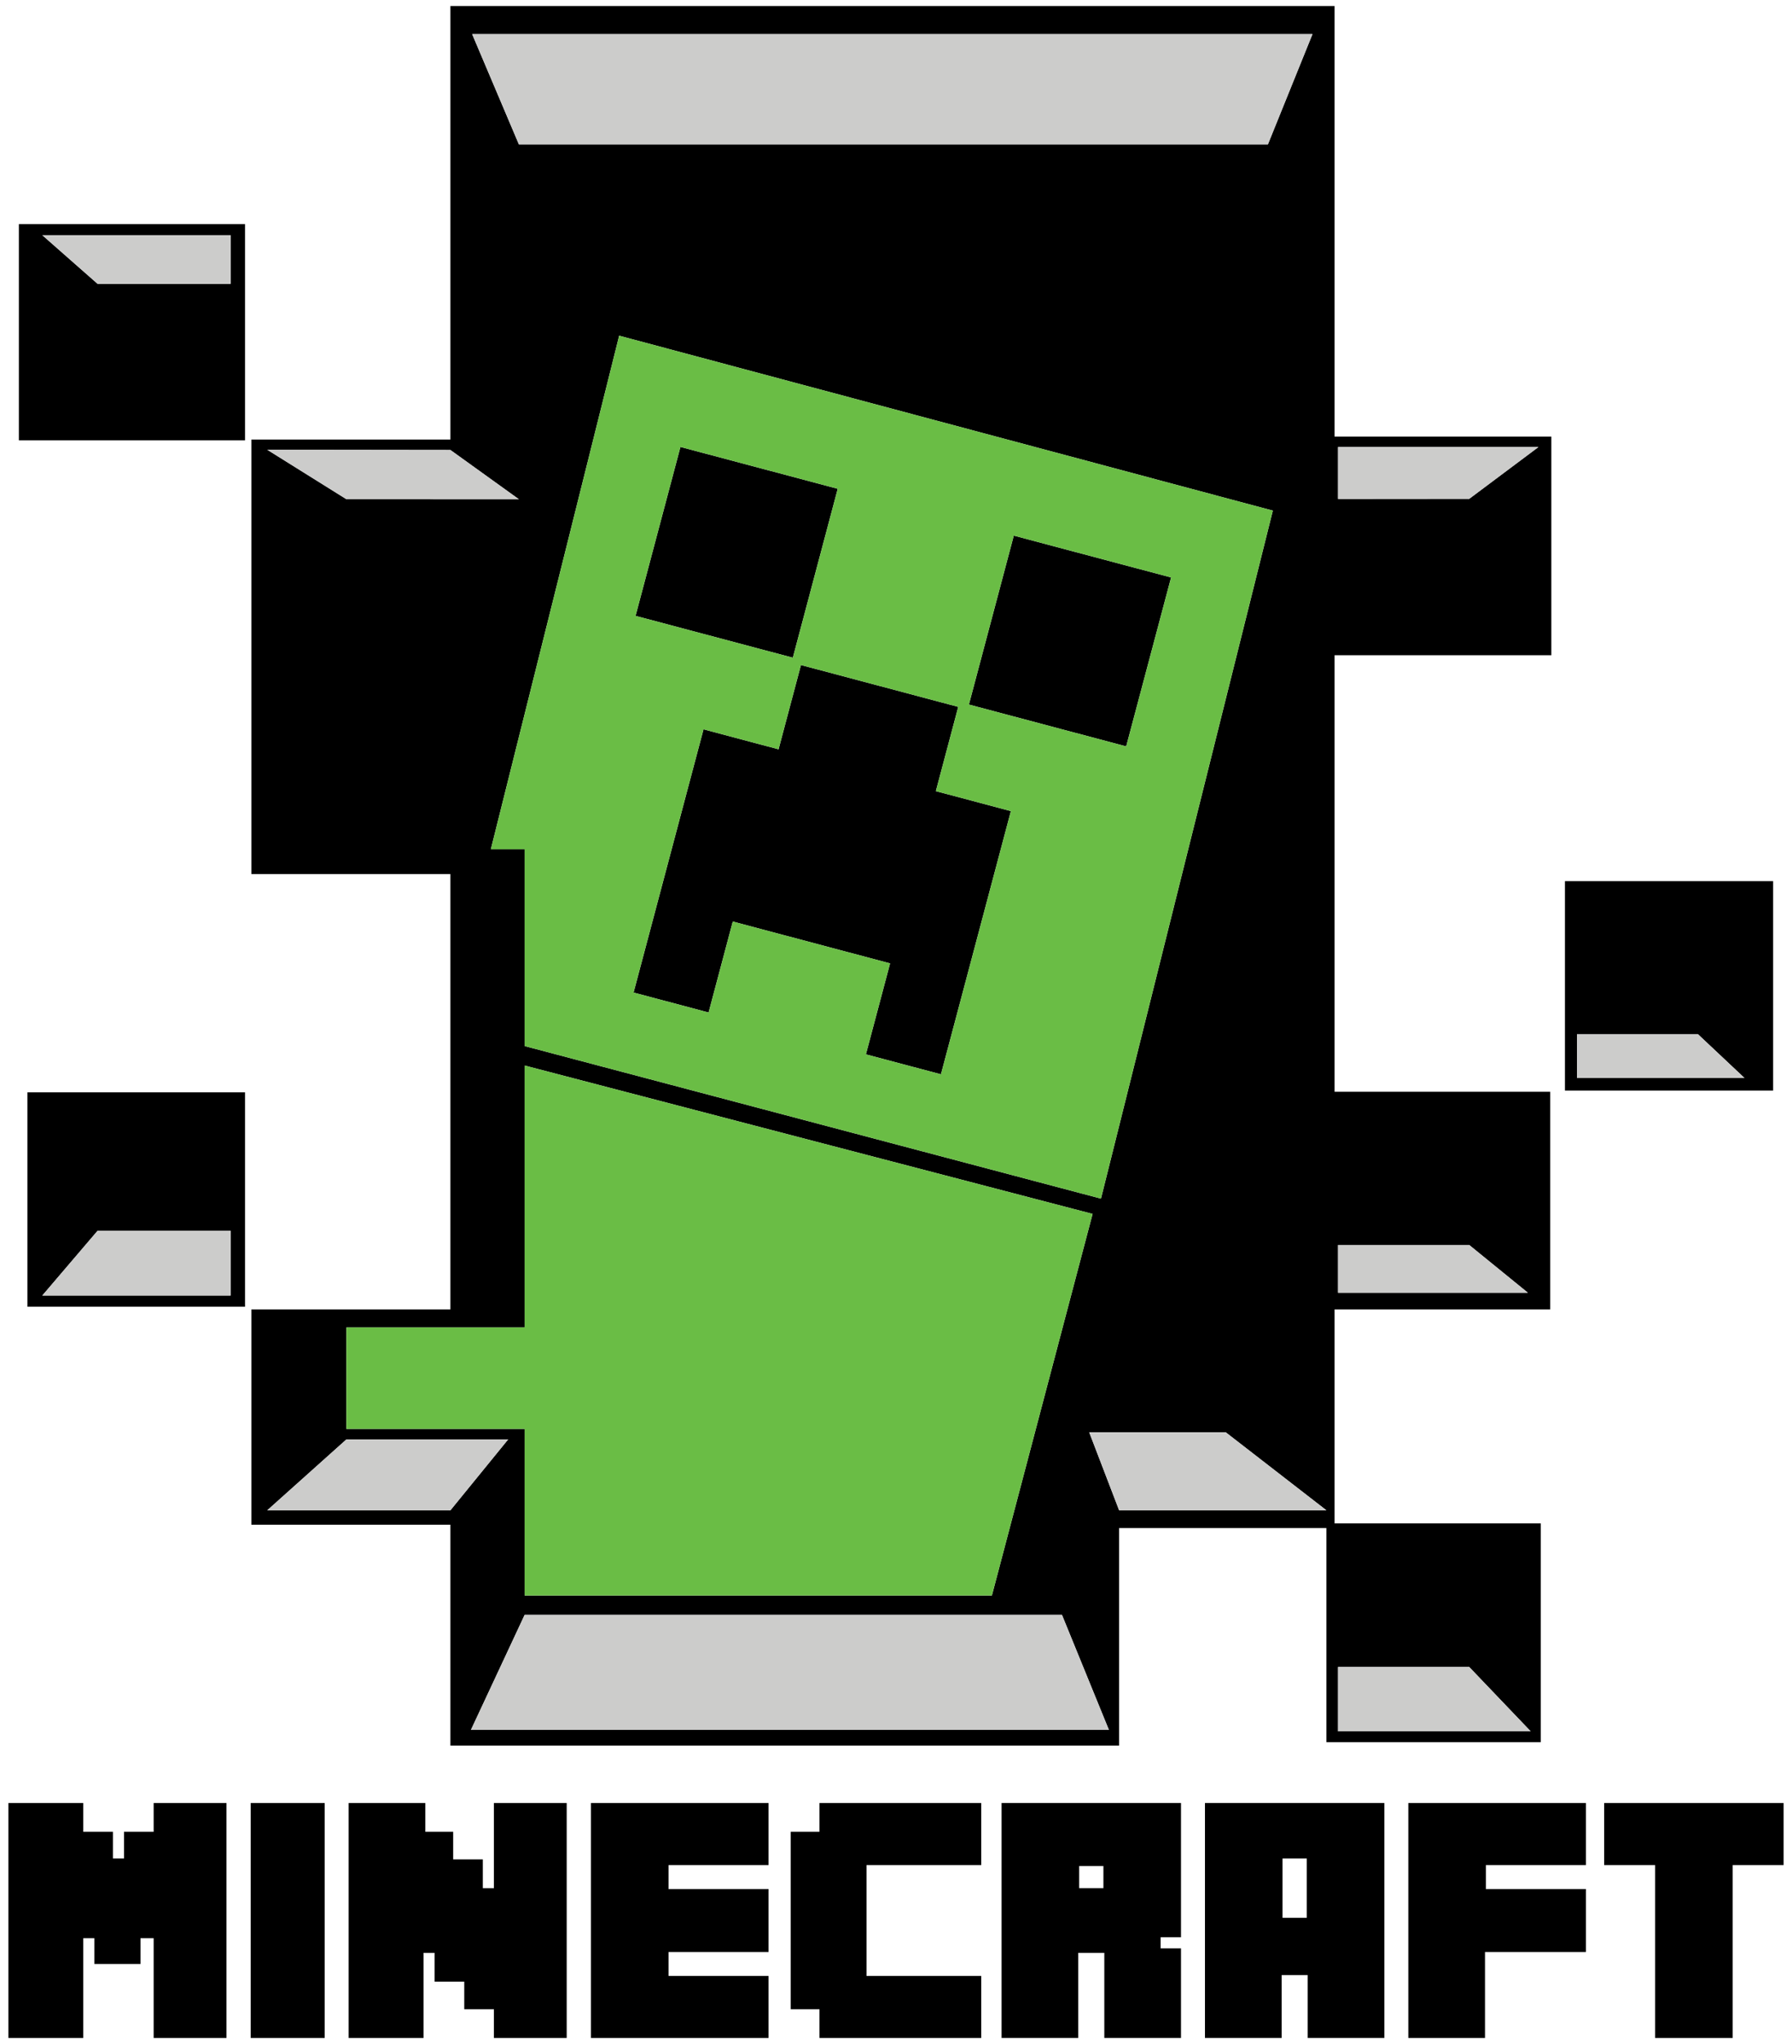
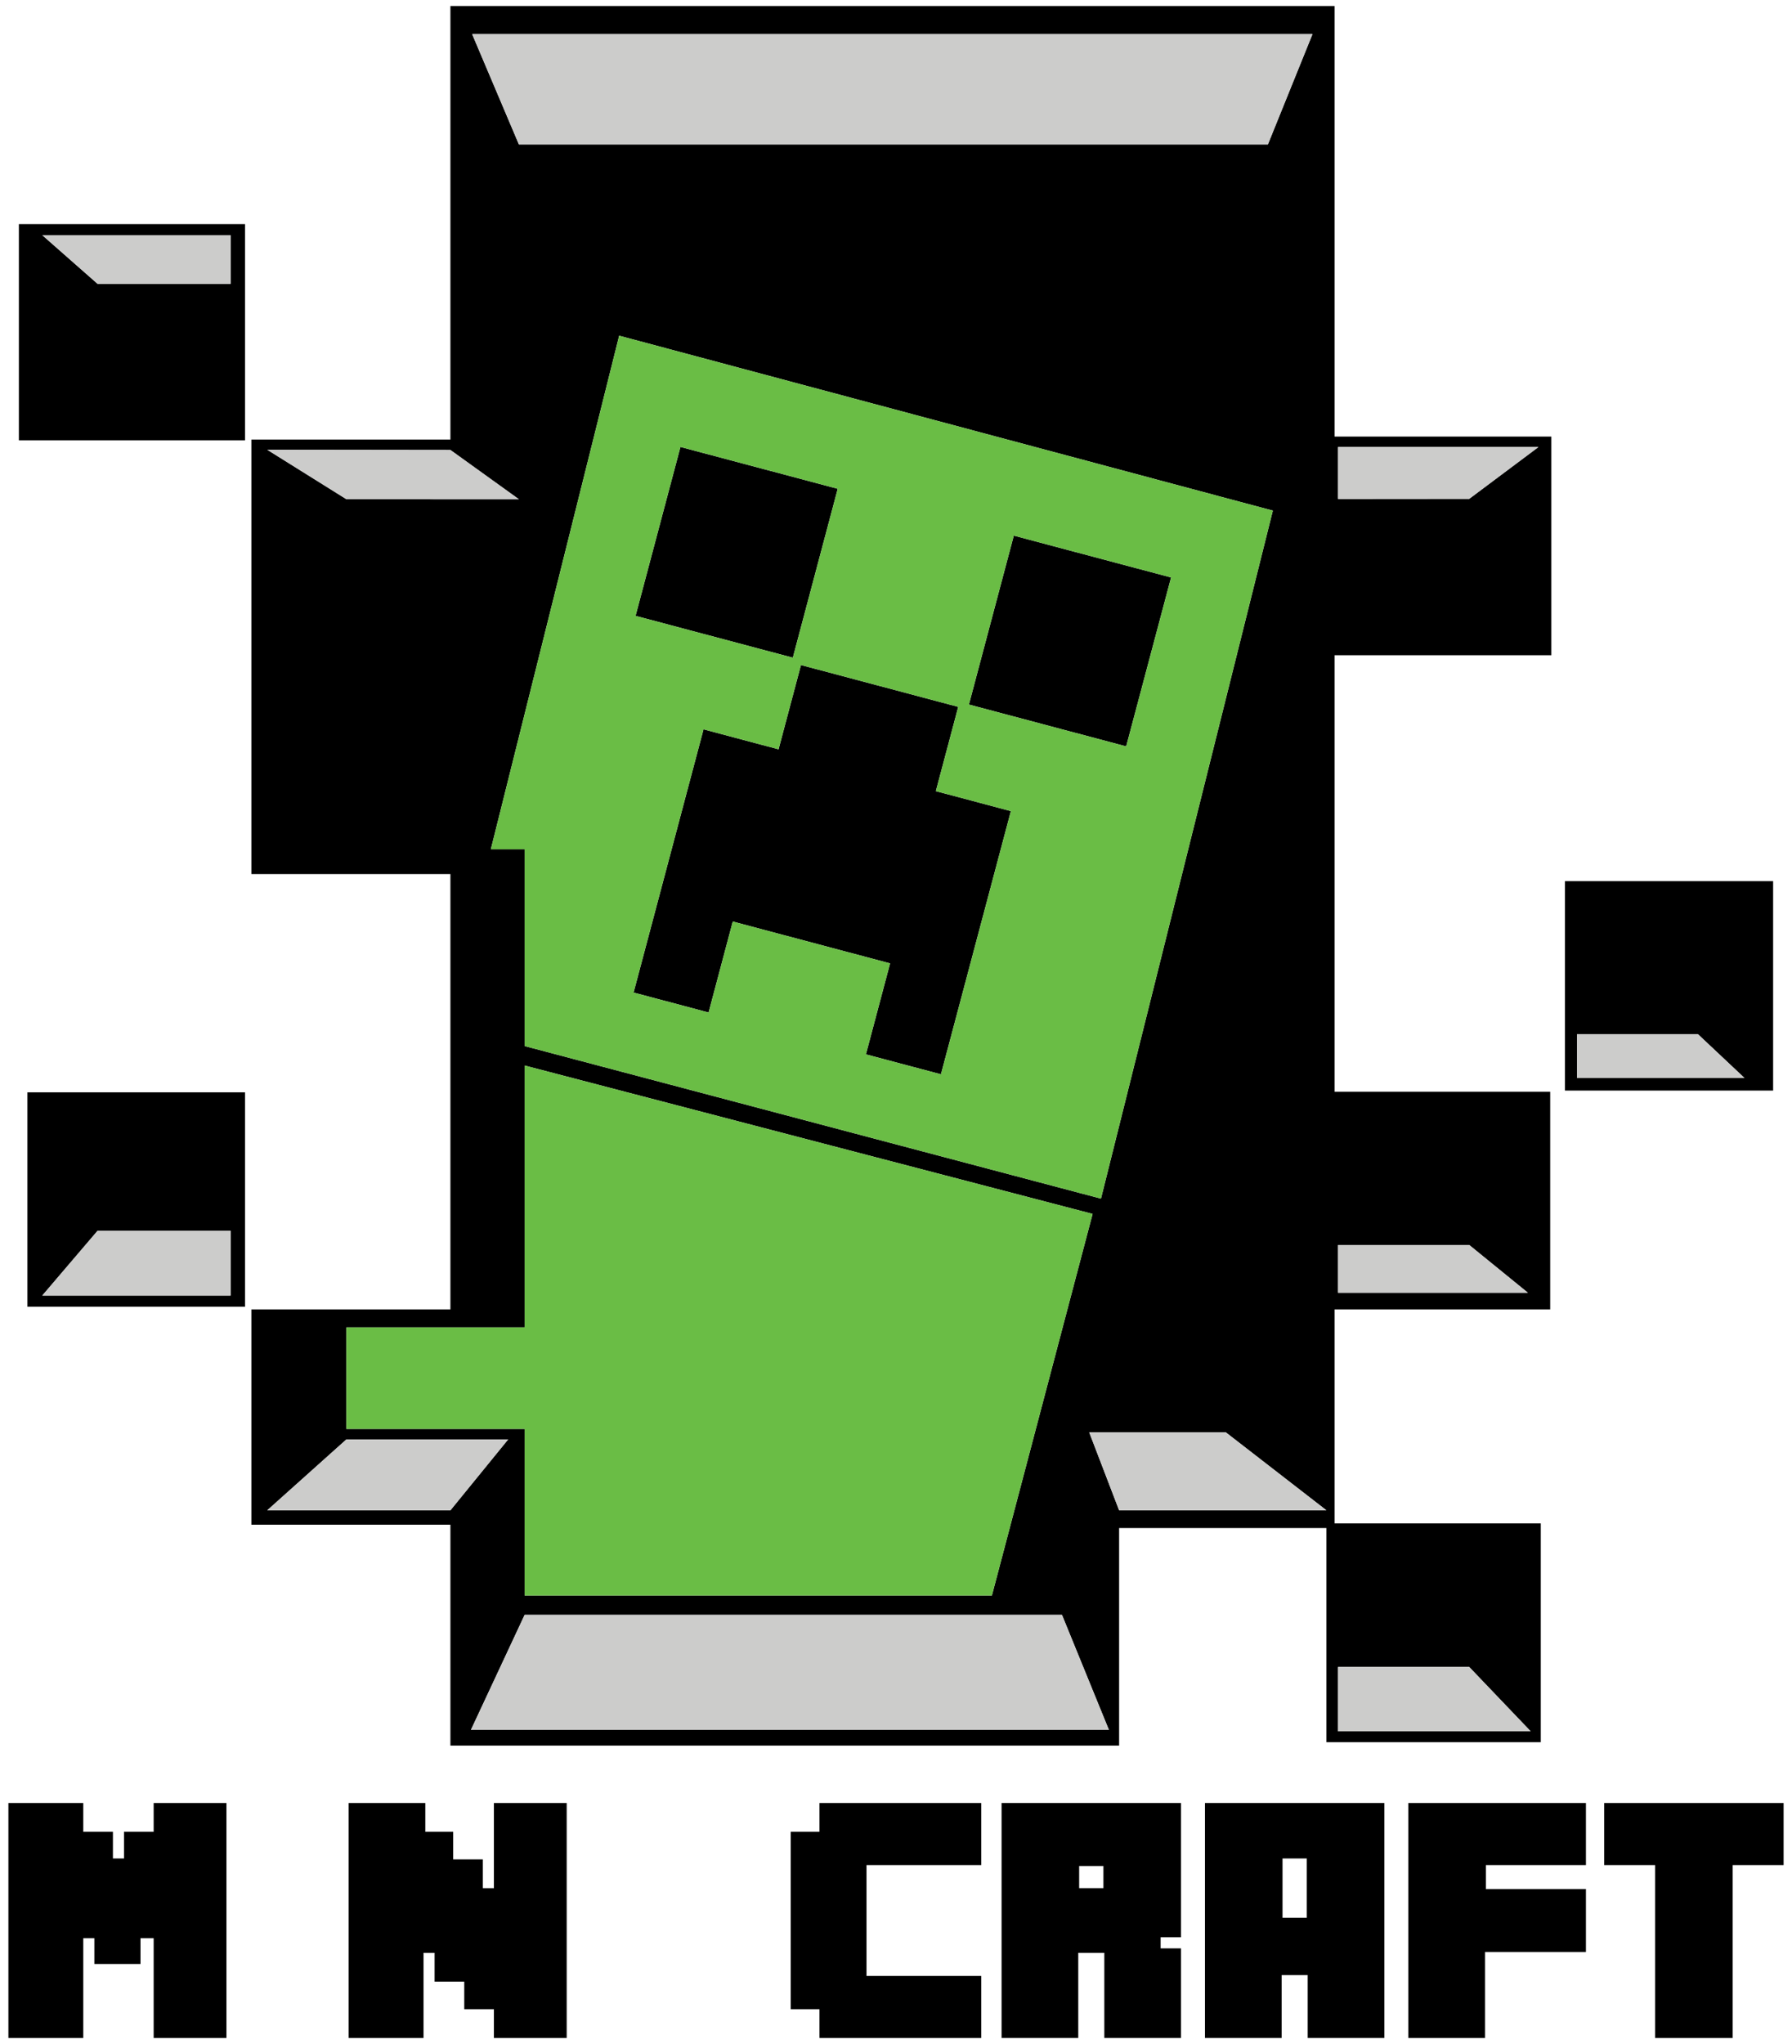
<svg xmlns="http://www.w3.org/2000/svg" version="1.1" id="Layer_1" x="0px" y="0px" width="631.571px" height="720px" viewBox="0 0 631.571 720" enable-background="new 0 0 631.571 720" xml:space="preserve">
  <g>
    <g>
      <polygon points="54.156,645.249 43.706,645.249 43.706,654.644 39.8,654.644 39.8,645.249 29.35,645.249 29.35,635.115     2.959,635.115 2.959,717.875 29.35,717.875 29.35,682.724 33.255,682.724 33.255,691.802 49.511,691.802 49.511,682.724     54.156,682.724 54.156,717.875 79.808,717.875 79.808,635.115 54.156,635.115   " />
-       <rect x="88.357" y="635.115" width="26.074" height="82.76" />
      <polygon points="174.072,665.095 170.166,665.095 170.166,654.961 159.717,654.961 159.717,645.249 149.899,645.249     149.899,635.115 122.875,635.115 122.875,717.875 149.266,717.875 149.266,687.896 153.171,687.896 153.171,698.03     163.622,698.03 163.622,707.741 174.072,707.741 174.072,717.875 199.724,717.875 199.724,635.115 174.072,635.115   " />
-       <polygon points="208.274,717.875 270.871,717.875 270.871,696.024 235.614,696.024 235.614,687.579 270.871,687.579     270.871,665.412 235.614,665.412 235.614,656.966 270.871,656.966 270.871,635.115 208.274,635.115   " />
      <polygon points="288.816,645.249 278.682,645.249 278.682,707.741 288.816,707.741 288.816,717.875 345.819,717.875     345.819,696.024 305.389,696.024 305.389,656.966 345.819,656.966 345.819,635.115 288.816,635.115   " />
      <path d="M352.996,717.875h27.024v-29.98h9.183v29.98h27.025v-31.563h-7.178v-3.906h7.178v-47.291h-63.232V717.875z     M380.337,657.283h8.55v7.812h-8.55V657.283z" />
      <path d="M424.672,717.875h27.024v-22.168h9.183v22.168h27.025v-82.76h-63.232V717.875z M452.012,654.644h8.55v20.901h-8.55    V654.644z" />
      <polygon points="496.346,717.875 523.369,717.875 523.369,687.579 558.943,687.579 558.943,665.412 523.686,665.412     523.686,656.966 558.943,656.966 558.943,635.115 496.346,635.115   " />
      <polygon points="565.382,635.115 565.382,656.966 583.328,656.966 583.328,717.875 610.668,717.875 610.668,656.966     628.612,656.966 628.612,635.115   " />
    </g>
    <path d="M470.346,2.125H158.741V154.82H88.594v153.073h70.147v153.341H88.594v75.839h70.147v77.815h235.681v-76.637h73.052v75.437   h75.557v-77.065h-72.686v-75.389h76.006v-76.661h-76.006V230.81h76.409v-77.025h-76.409V2.125z M471.574,587.198h46.242   l21.65,22.655h-67.892V587.198z M462.563,12.032l-15.708,38.832H182.88l-16.468-38.832H462.563z M172.996,299.144l45.226-180.889   l230.37,61.613L388.022,422.21l-203.118-53.741v-69.325H172.996z M122.08,175.841l-27.885-17.415l64.547,0.083l24.139,17.359   L122.08,175.841z M122.08,467.567h62.824v-92.235l200.167,52.267l-35.49,134.412H184.904v-58.67H122.08V467.567z M94.195,531.997   l27.885-24.961h57.005l-20.343,24.961H94.195z M165.978,609.341l18.925-40.5h189.376l16.534,40.5H165.978z M394.422,531.997   l-10.537-27.466h48.118l35.471,27.466H394.422z M471.574,438.548h46.242l20.659,16.807h-66.9V438.548z M471.574,157.479h70.613   l-24.371,18.228l-46.242,0.04V157.479z M551.544,384.147h73.376v-73.77h-73.376V384.147z M555.782,364.267h42.604l16.427,15.444   h-59.031V364.267z M9.665,460.297c25.946,0,51.183,0,76.69,0c0-25.499,0-50.363,0-75.535c-25.661,0-50.938,0-76.69,0   C9.665,410.023,9.665,435.061,9.665,460.297z M34.399,433.524h46.869v22.822H14.913L34.399,433.524z M6.651,155.096h79.704V78.93   H6.651V155.096z M81.268,82.843v17.142H34.399L14.913,82.843H81.268z" />
    <path d="M279.429,231.677l-55.437-14.74l15.822-59.506l55.437,14.74L279.429,231.677z M249.74,356.654l-26.447-7.032l24.653-92.719   l26.447,7.032l7.893-29.684l55.437,14.74l-7.893,29.684l26.447,7.032l-24.653,92.719l-26.447-7.032l8.519-32.042l-55.437-14.74   L249.74,356.654z M396.916,262.915l-55.437-14.74l15.822-59.506l55.437,14.74L396.916,262.915z" />
  </g>
  <path fill="#CCCCCB" d="M182.88,175.868l-60.8-0.027l-27.885-17.415l64.547,0.083L182.88,175.868z M446.855,50.864l15.708-38.832  h-296.15l16.468,38.832H446.855z M81.268,99.985V82.843H14.913l19.486,17.142H81.268z M517.816,587.198h-46.242v22.655h67.892  L517.816,587.198z M81.268,433.524H34.399l-19.486,22.822h66.355V433.524z M542.187,157.479h-70.613v18.269l46.242-0.04  L542.187,157.479z M517.816,438.548h-46.242v16.807h66.9L517.816,438.548z M598.386,364.267h-42.604v15.444h59.031L598.386,364.267z   M383.886,504.53l10.537,27.466h73.052l-35.471-27.466H383.886z M122.08,507.036l-27.885,24.961h64.547l20.343-24.961H122.08z   M184.904,568.841l-18.925,40.5h224.835l-16.534-40.5H184.904z" />
  <polygon fill="#6ABD45" points="184.904,562.011 349.581,562.011 385.071,427.599 184.904,375.332 184.904,467.567 122.08,467.567   122.08,503.341 184.904,503.341 " />
  <path fill="#6ABD45" d="M388.022,422.21l60.571-242.343l-230.37-61.613l-45.226,180.889h11.907v69.325L388.022,422.21z   M357.301,188.669l55.437,14.74l-15.822,59.506l-55.437-14.74L357.301,188.669z M239.814,157.43l55.437,14.74l-15.822,59.506  l-55.437-14.74L239.814,157.43z M247.945,256.903l26.447,7.032l7.893-29.684l55.437,14.74l-7.893,29.684l26.447,7.032  l-24.653,92.719l-26.447-7.032l8.519-32.042l-55.437-14.74l-8.519,32.042l-26.447-7.032L247.945,256.903z" />
  <g>
</g>
  <g>
</g>
  <g>
</g>
  <g>
</g>
  <g>
</g>
</svg>